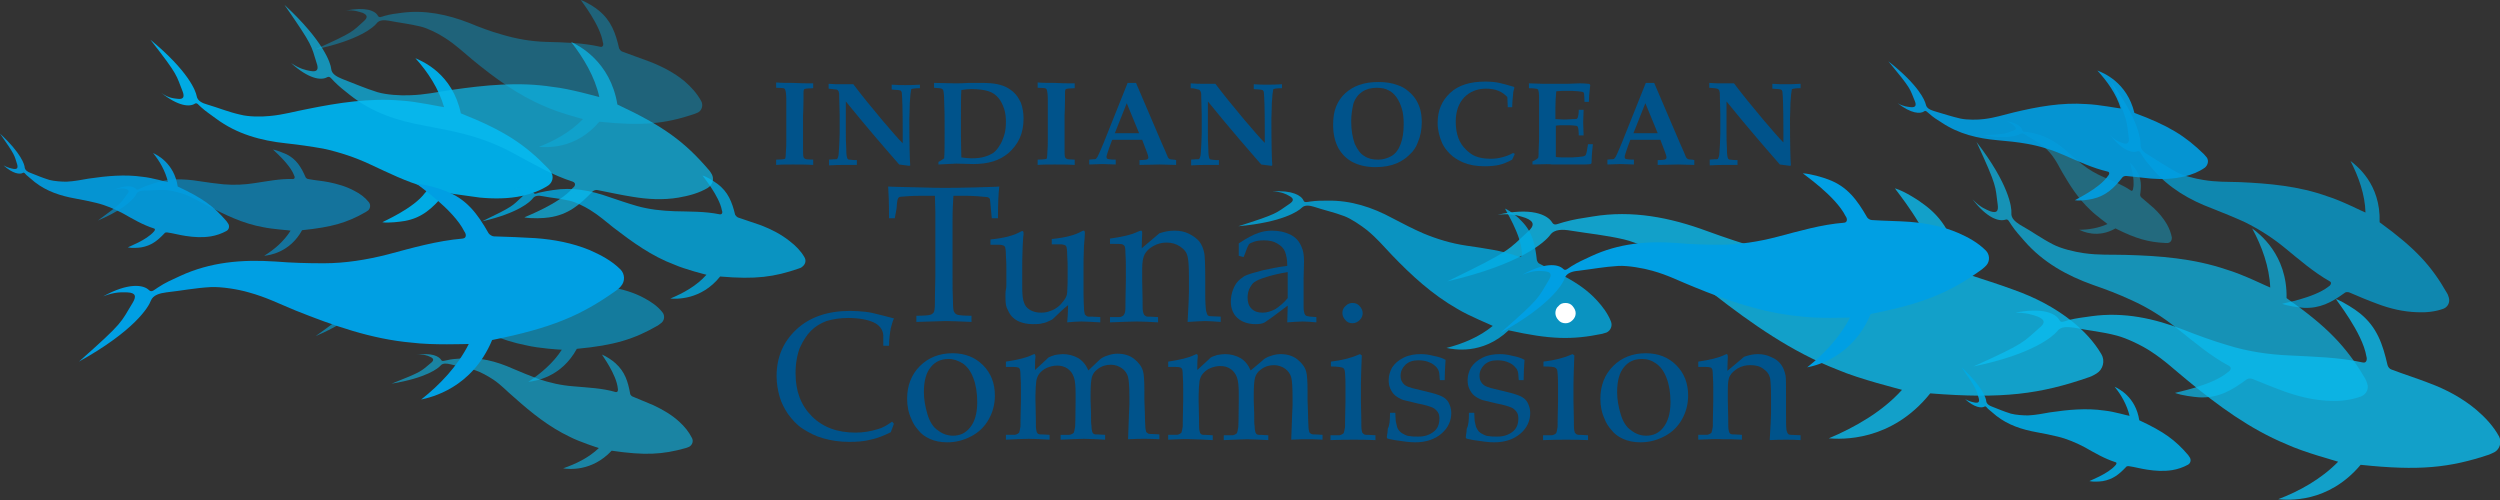
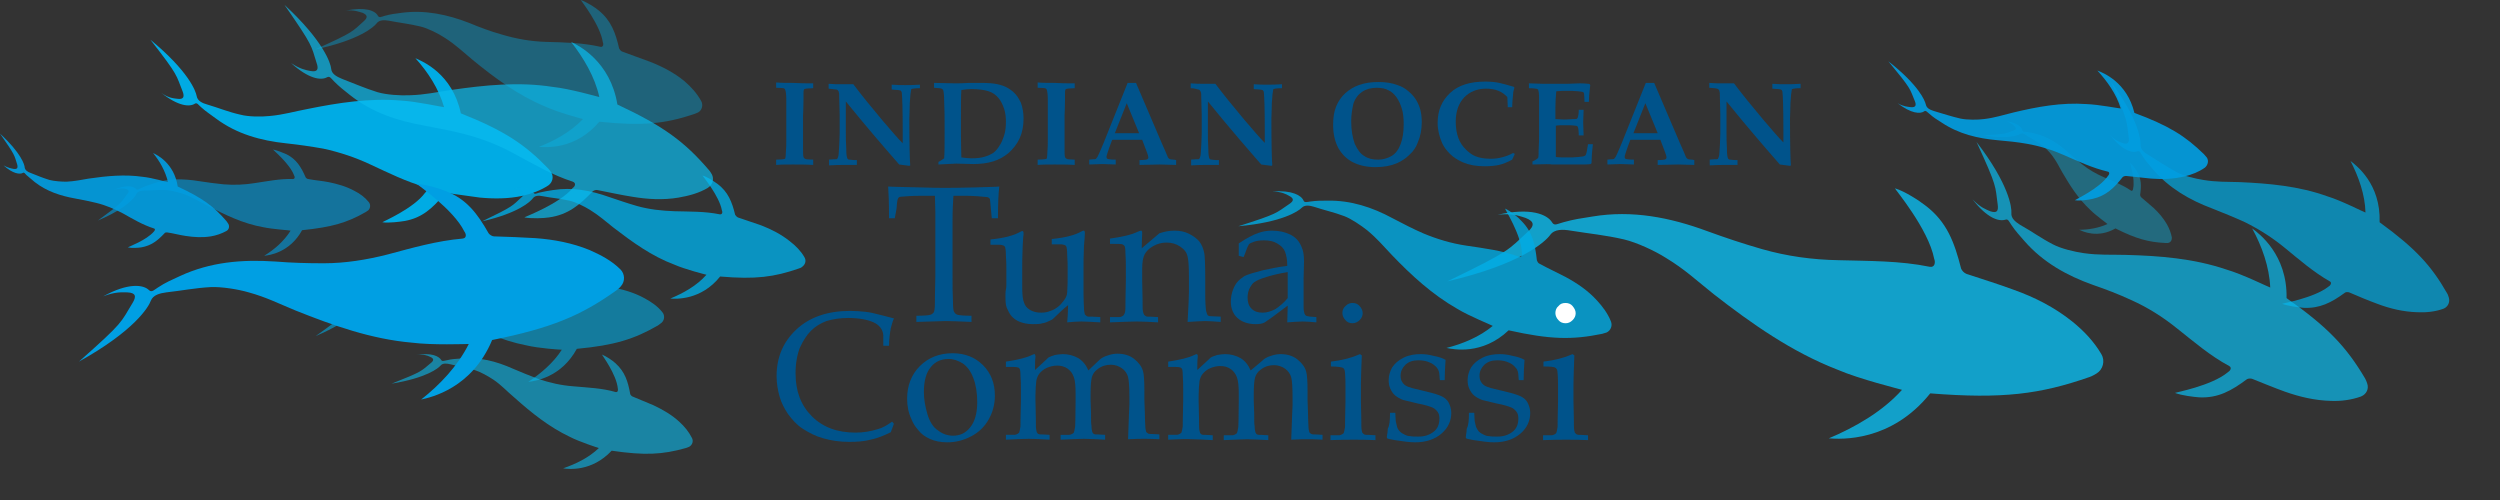
<svg xmlns="http://www.w3.org/2000/svg" version="1.1" id="Layer_1" x="0px" y="0px" viewBox="0 0 566.9 113.4" style="enable-background:new 0 0 566.9 113.4;" xml:space="preserve">
  <rect x="0" y="0" width="566.9" height="113.4" fill="#333333" stroke="none" />
  <style type="text/css">
	.st0{fill:#00538B;}
	.st1{opacity:0.8;fill:#0BBBEF;}
	.st2{opacity:0.8;fill:#00ABE4;}
	.st3{opacity:0.7;fill:#00ABE4;}
	.st4{opacity:0.4;fill:#0BBBEF;}
	.st5{opacity:0.9;fill:#00ABE4;}
	.st6{opacity:0.9;fill:#009FE3;}
	.st7{opacity:0.7;fill:#0BBBEF;}
	.st8{opacity:0.6;fill:#00ABE4;}
	.st9{fill:#00ABE4;}
	.st10{opacity:0.4;fill:#00ABE4;}
	.st11{opacity:0.6;fill:#0BBBEF;}
	.st12{opacity:0.6;fill:#009FE3;}
	.st13{fill:#009FE3;}
	.st14{fill:#FFFFFF;}
</style>
  <g>
    <g>
      <path class="st0" d="M184.4,18.9V20c-0.9,0-1.4,0.1-1.6,0.1c-0.2,0-0.3,0.1-0.4,0.1c-0.1,0.1-0.1,0.1-0.1,0.2    c-0.1,0.1-0.1,0.4-0.1,0.9c0,0.2,0,0.7,0,1.3c0,2.2-0.1,3.3-0.1,3.5v5.3l0,2.4c0,0.9,0,1.5,0.1,1.8c0,0.1,0.1,0.2,0.2,0.3    c0.1,0.1,0.2,0.1,0.4,0.2c0.2,0,0.7,0.1,1.6,0.1v1.2c-1.4-0.1-3-0.1-4.6-0.1c-1.4,0-2.7,0-3.8,0.1v-1.2c0.9,0,1.4-0.1,1.6-0.1    c0.2,0,0.3-0.1,0.4-0.1c0.1-0.1,0.1-0.1,0.1-0.2c0-0.1,0.1-0.5,0.1-1.2c0.1-1.1,0.1-2,0.1-2.9V26c0-1.7,0-2.9,0-3.4    c0-1.1-0.1-1.8-0.2-2.1c0-0.1-0.1-0.2-0.1-0.3c-0.1-0.1-0.2-0.1-0.3-0.2c-0.2,0-0.7-0.1-1.7-0.1v-1.2c1.1,0.1,2.4,0.1,3.8,0.1    C181.5,18.9,183,18.9,184.4,18.9z" />
      <path class="st0" d="M187.9,36.2c1-0.1,1.6-0.1,1.8-0.1c0.1,0,0.2-0.1,0.2-0.2c0.1-0.1,0.1-0.2,0.2-0.5c0.1-0.3,0.1-1.1,0.2-2.4    c0-0.7,0.1-1.7,0.1-2.8v-4.2l-0.1-3.8c0-0.6,0-1.1-0.1-1.3c0-0.2-0.1-0.3-0.2-0.4c-0.1-0.1-0.2-0.2-0.4-0.2s-0.8-0.1-1.7-0.2v-1.1    c1.1,0.1,1.9,0.1,2.5,0.1l1.9,0l1.2,0c1.8,2.4,4,5.1,6.6,8.2c1.9,2.2,3.4,4,4.6,5.2v-3c0-4.7-0.1-7.5-0.2-8.3    c0-0.3-0.1-0.5-0.2-0.6c-0.2-0.2-0.9-0.2-2.1-0.3v-1.1c1.1,0.1,2.1,0.1,3,0.1c0.9,0,2,0,3.4-0.1V20c-1.1,0-1.7,0.1-1.9,0.2    c-0.1,0-0.1,0.1-0.1,0.2c-0.1,0.4-0.2,1.4-0.3,3c0,1.6-0.1,2.7-0.1,3.5c0,5.8,0.1,9.4,0.2,10.6l-0.2,0.1c-0.7-0.1-1.5-0.2-2.3-0.3    c-2.8-3.2-6.9-7.9-12.1-14.3v6.6c0,1.4,0,2.8,0.1,4.3c0,1,0.1,1.6,0.2,1.9c0,0.1,0.1,0.2,0.2,0.3c0.1,0.1,0.2,0.1,0.4,0.1    c0.6,0.1,1,0.1,1.3,0.1c0.1,0,0.1,0,0.3,0v1.1c-1.7,0-2.6,0-2.8,0c-0.9,0-2,0-3.5,0.1V36.2z" />
      <path class="st0" d="M212.8,37.3v-0.6c0.1,0,0.2-0.1,0.4-0.2c0.3-0.2,0.6-0.4,0.9-0.6c0.1-1.2,0.1-3.1,0.1-5.7V28    c0-1.2,0-2.9-0.1-5.1c0-1.2-0.1-2-0.2-2.4c0-0.1-0.1-0.1-0.1-0.2c-0.1-0.1-0.2-0.1-0.3-0.2s-0.7-0.1-1.7-0.2v-1.1l4.8,0.1    c0.6,0,1.6,0,3.2-0.1c1.1,0,2,0,2.7,0c1.6,0,2.8,0.1,3.7,0.3c0.9,0.2,1.8,0.5,2.4,0.9c0.7,0.4,1.3,0.9,1.8,1.5    c0.5,0.6,0.8,1.2,1.1,1.8c0.4,1.1,0.6,2.3,0.6,3.6c0,1.7-0.3,3.2-0.9,4.5c-0.6,1.3-1.5,2.4-2.5,3.3c-1.1,0.9-2.2,1.5-3.5,1.9    c-1.3,0.4-2.8,0.6-4.5,0.6l-3.9-0.1L212.8,37.3z M218,35.7c0.8,0.1,1.6,0.2,2.3,0.2c1.2,0,2.2-0.1,3.1-0.4    c0.7-0.2,1.3-0.5,1.8-0.8c0.5-0.4,1-0.9,1.4-1.6c0.5-0.7,0.8-1.5,1.1-2.4s0.4-2,0.4-3.1c0-1-0.1-2-0.4-2.9    c-0.3-0.9-0.7-1.8-1.3-2.5c-0.6-0.7-1.3-1.2-2.2-1.5s-2.2-0.5-4-0.5c-0.7,0-1.4,0.1-2.2,0.2c-0.1,1.2-0.1,3.6-0.1,7.1v3    C217.9,33.1,218,34.9,218,35.7z" />
      <path class="st0" d="M243.7,18.9V20c-0.9,0-1.4,0.1-1.6,0.1c-0.2,0-0.3,0.1-0.4,0.1c-0.1,0.1-0.1,0.1-0.1,0.2    c-0.1,0.1-0.1,0.4-0.1,0.9c0,0.2,0,0.7,0,1.3c0,2.2-0.1,3.3-0.1,3.5v5.3l0,2.4c0,0.9,0,1.5,0.1,1.8c0,0.1,0.1,0.2,0.2,0.3    c0.1,0.1,0.2,0.1,0.4,0.2c0.2,0,0.7,0.1,1.6,0.1v1.2c-1.4-0.1-3-0.1-4.6-0.1c-1.4,0-2.7,0-3.8,0.1v-1.2c0.9,0,1.4-0.1,1.6-0.1    c0.2,0,0.3-0.1,0.4-0.1c0.1-0.1,0.1-0.1,0.1-0.2c0-0.1,0.1-0.5,0.1-1.2c0.1-1.1,0.1-2,0.1-2.9V26c0-1.7,0-2.9,0-3.4    c0-1.1-0.1-1.8-0.2-2.1c0-0.1-0.1-0.2-0.1-0.3c-0.1-0.1-0.2-0.1-0.3-0.2c-0.2,0-0.7-0.1-1.7-0.1v-1.2c1.1,0.1,2.4,0.1,3.8,0.1    C240.7,18.9,242.3,18.9,243.7,18.9z" />
      <path class="st0" d="M247,37.3v-1.1c0.7-0.1,1.1-0.1,1.3-0.1c0.1,0,0.3-0.1,0.3-0.2c0.1-0.1,0.2-0.2,0.3-0.4    c0.1-0.2,0.4-0.8,0.9-2c0.2-0.5,0.7-1.6,1.3-3.2l3.4-8.5l1.2-3h1.9l5.9,13.8l0.8,1.8l0.5,1.2c0.1,0.2,0.2,0.3,0.2,0.3    c0.1,0.1,0.2,0.1,0.3,0.2c0.1,0,0.4,0.1,0.8,0.1c0.1,0,0.3,0,0.6,0.1v1.1l-3.7-0.1l-4.6,0.1v-1.1c1.1,0,1.7-0.1,1.8-0.2    c0.1-0.1,0.2-0.2,0.2-0.4c0-0.2-0.1-0.6-0.3-1.1l-1.1-2.9h-6.8l-0.6,1.6c-0.4,1.2-0.7,2-0.7,2.3c0,0.2,0.1,0.4,0.2,0.4    c0.2,0.1,0.8,0.2,1.9,0.2v1.1l-3-0.1L247,37.3z M252.8,30.2c0.8,0,1.8,0,2.8,0c1,0,1.9,0,2.7,0l-2.8-6.8L252.8,30.2z" />
      <path class="st0" d="M270,36.2c1-0.1,1.6-0.1,1.8-0.1c0.1,0,0.2-0.1,0.2-0.2c0.1-0.1,0.1-0.2,0.2-0.5c0.1-0.3,0.1-1.1,0.2-2.4    c0-0.7,0.1-1.7,0.1-2.8v-4.2l-0.1-3.8c0-0.6,0-1.1-0.1-1.3s-0.1-0.3-0.2-0.4c-0.1-0.1-0.2-0.2-0.4-0.2S271,20,270,20v-1.1    c1.1,0.1,1.9,0.1,2.5,0.1l1.9,0l1.2,0c1.8,2.4,4,5.1,6.6,8.2c1.9,2.2,3.4,4,4.6,5.2v-3c0-4.7-0.1-7.5-0.2-8.3    c0-0.3-0.1-0.5-0.2-0.6c-0.2-0.2-0.9-0.2-2.1-0.3v-1.1c1.1,0.1,2.1,0.1,3,0.1c0.9,0,2,0,3.4-0.1V20c-1.1,0-1.7,0.1-1.9,0.2    c-0.1,0-0.1,0.1-0.1,0.2c-0.1,0.4-0.2,1.4-0.3,3c0,1.6-0.1,2.7-0.1,3.5c0,5.8,0.1,9.4,0.2,10.6l-0.2,0.1c-0.7-0.1-1.5-0.2-2.3-0.3    c-2.8-3.2-6.9-7.9-12.1-14.3v6.6c0,1.4,0,2.8,0.1,4.3c0,1,0.1,1.6,0.2,1.9c0,0.1,0.1,0.2,0.2,0.3c0.1,0.1,0.2,0.1,0.4,0.1    c0.6,0.1,1,0.1,1.3,0.1c0.1,0,0.1,0,0.3,0v1.1c-1.7,0-2.6,0-2.8,0c-0.9,0-2,0-3.5,0.1V36.2z" />
      <path class="st0" d="M302.3,28.3c0-1.6,0.2-3,0.7-4.2c0.5-1.2,1.2-2.2,2.1-3c0.9-0.8,1.9-1.4,3-1.8c1.4-0.5,2.8-0.7,4.5-0.7    c1.6,0,3,0.2,4.3,0.7c1,0.3,1.8,0.8,2.6,1.5c0.7,0.6,1.3,1.3,1.7,2c0.4,0.7,0.7,1.4,0.9,2.2c0.2,0.8,0.3,1.7,0.3,2.7    c0,1.7-0.3,3.2-0.9,4.6c-0.4,1.1-1,2-1.9,2.8c-0.8,0.8-1.7,1.4-2.8,1.9c-1.4,0.6-3,0.9-4.9,0.9c-2,0-3.7-0.4-5.1-1.1    c-1.4-0.7-2.5-1.8-3.3-3.2C302.7,32.1,302.3,30.4,302.3,28.3z M306.4,27.5c0,2,0.3,3.7,0.8,5.1c0.6,1.3,1.3,2.3,2.2,2.8    c0.9,0.6,1.9,0.8,3.1,0.8c1.1,0,2.1-0.3,3-0.8c0.9-0.5,1.6-1.4,2.1-2.7c0.5-1.3,0.7-2.8,0.7-4.6c0-1.2-0.1-2.4-0.4-3.4    c-0.3-1-0.7-1.9-1.2-2.6c-0.5-0.7-1.1-1.3-1.8-1.6c-0.7-0.4-1.6-0.6-2.7-0.6c-1.3,0-2.4,0.3-3.3,0.9c-0.9,0.6-1.6,1.5-2,2.7    C306.6,24.8,306.4,26.1,306.4,27.5z" />
      <path class="st0" d="M343.5,34.9l-0.6,1.3c-1.1,0.6-2.1,1-3,1.2c-0.9,0.2-2,0.3-3.3,0.3c-1.9,0-3.5-0.3-4.9-0.9    c-1.1-0.5-2.1-1.1-2.9-1.9c-0.8-0.8-1.4-1.6-1.8-2.5c-0.6-1.4-1-2.9-1-4.5c0-2.8,0.9-5,2.8-6.8c1.9-1.8,4.6-2.6,8-2.6    c1.2,0,2.3,0.1,3.2,0.3c0.9,0.2,2,0.5,3.3,0.9l0.1,0.2c-0.1,0.4-0.3,0.9-0.3,1.6c-0.1,1-0.2,1.9-0.2,2.8h-1c0-1-0.1-1.7-0.1-2.3    c-0.6-0.6-1.2-1.1-2-1.4c-0.7-0.3-1.7-0.5-2.8-0.5c-2.1,0-3.7,0.7-5,2c-1.2,1.3-1.9,3.1-1.9,5.5c0,1.4,0.2,2.6,0.6,3.7    c0.4,1.1,1,1.9,1.7,2.6c0.7,0.7,1.4,1.2,2.1,1.5c1,0.4,2.1,0.6,3.5,0.6c0.9,0,1.7-0.1,2.5-0.3c0.8-0.2,1.7-0.5,2.6-1L343.5,34.9z" />
      <path class="st0" d="M347.5,37.3v-0.7c0.5-0.2,1-0.5,1.3-0.8c0.1-0.4,0.1-1,0.1-1.8c0.1-1.5,0.1-2.6,0.1-3.3v-5.9    c0-0.2,0-1.1,0-2.6c0-1-0.1-1.6-0.2-1.8c0-0.1-0.1-0.2-0.2-0.2c-0.2-0.1-0.9-0.2-1.9-0.2v-1.1l3.1,0.1c0.6,0,1.2,0,1.7,0    c1.2,0,2.5,0,4,0l2.7-0.1c0.3,0,1,0,1.9,0.1c0.1,0,0.2,0,0.4,0.1l0.1,0.2l-0.2,1.9c0,0.1-0.1,0.8-0.1,1.9h-1c0-1-0.1-1.7-0.1-1.9    c0-0.1-0.1-0.2-0.2-0.3c-0.1-0.1-0.5-0.1-1.1-0.2c-0.9-0.1-1.7-0.1-2.6-0.1c-0.8,0-1.6,0-2.4,0.1c-0.1,1-0.2,2.3-0.2,3.8V27    c0.6,0,1.2,0.1,1.9,0.1c0.2,0,0.9,0,2.2-0.1c0.5,0,0.8,0,0.8-0.1c0.1-0.1,0.1-0.1,0.2-0.3c0.1-0.3,0.2-0.9,0.2-1.7h1.1l-0.1,2.9    l0.1,2.9H358c0-1-0.1-1.6-0.2-1.9c-0.1-0.2-0.3-0.3-0.6-0.3c-0.6-0.1-1.4-0.1-2.3-0.1c-0.9,0-1.6,0-2.1,0.1V34c0,0.6,0,1.2,0,1.6    c0.7,0.1,1.6,0.1,2.5,0.1c0.9,0,1.8,0,2.6-0.1c0.8-0.1,1.3-0.1,1.5-0.3c0.1,0,0.1-0.1,0.2-0.2c0.2-0.4,0.3-1.2,0.5-2.4h1.1    c-0.2,1.7-0.3,3.2-0.3,4.3l-0.2,0.2c-0.6,0.1-1.4,0.1-2.4,0.1l-2.1,0c-2.1,0-3.5,0-4.3,0C351.7,37.2,350.3,37.2,347.5,37.3z" />
      <path class="st0" d="M364.5,37.3v-1.1c0.7-0.1,1.1-0.1,1.3-0.1c0.1,0,0.3-0.1,0.3-0.2c0.1-0.1,0.2-0.2,0.3-0.4    c0.1-0.2,0.4-0.8,0.9-2c0.2-0.5,0.7-1.6,1.3-3.2l3.4-8.5l1.2-3h1.9l5.9,13.8l0.8,1.8l0.5,1.2c0.1,0.2,0.2,0.3,0.2,0.3    c0.1,0.1,0.2,0.1,0.3,0.2c0.1,0,0.4,0.1,0.8,0.1c0.1,0,0.3,0,0.6,0.1v1.1l-3.7-0.1l-4.6,0.1v-1.1c1.1,0,1.7-0.1,1.8-0.2    c0.1-0.1,0.2-0.2,0.2-0.4c0-0.2-0.1-0.6-0.3-1.1l-1.1-2.9h-6.8l-0.6,1.6c-0.4,1.2-0.7,2-0.7,2.3c0,0.2,0.1,0.4,0.2,0.4    c0.2,0.1,0.8,0.2,1.9,0.2v1.1l-3-0.1L364.5,37.3z M370.4,30.2c0.8,0,1.8,0,2.8,0c1,0,1.9,0,2.7,0l-2.8-6.8L370.4,30.2z" />
      <path class="st0" d="M387.6,36.2c1-0.1,1.6-0.1,1.8-0.1c0.1,0,0.2-0.1,0.2-0.2c0.1-0.1,0.1-0.2,0.2-0.5c0.1-0.3,0.1-1.1,0.2-2.4    c0-0.7,0.1-1.7,0.1-2.8v-4.2L390,22c0-0.6,0-1.1-0.1-1.3c0-0.2-0.1-0.3-0.2-0.4c-0.1-0.1-0.2-0.2-0.4-0.2    c-0.2-0.1-0.8-0.1-1.7-0.2v-1.1c1.1,0.1,1.9,0.1,2.5,0.1l1.9,0l1.2,0c1.8,2.4,4,5.1,6.6,8.2c1.9,2.2,3.4,4,4.6,5.2v-3    c0-4.7-0.1-7.5-0.2-8.3c0-0.3-0.1-0.5-0.2-0.6c-0.2-0.2-0.9-0.2-2.1-0.3v-1.1c1.1,0.1,2.1,0.1,3,0.1c0.9,0,2,0,3.4-0.1V20    c-1.1,0-1.7,0.1-1.9,0.2c-0.1,0-0.1,0.1-0.1,0.2c-0.1,0.4-0.2,1.4-0.3,3c0,1.6-0.1,2.7-0.1,3.5c0,5.8,0.1,9.4,0.2,10.6l-0.2,0.1    c-0.7-0.1-1.5-0.2-2.3-0.3c-2.8-3.2-6.9-7.9-12.1-14.3v6.6c0,1.4,0,2.8,0.1,4.3c0,1,0.1,1.6,0.2,1.9c0,0.1,0.1,0.2,0.2,0.3    c0.1,0.1,0.2,0.1,0.4,0.1c0.6,0.1,1,0.1,1.3,0.1c0.1,0,0.1,0,0.3,0v1.1c-1.7,0-2.6,0-2.8,0c-0.9,0-2,0-3.5,0.1V36.2z" />
    </g>
    <path class="st0" d="M202.7,96.1L202,98c-1.6,0.8-3.1,1.4-4.6,1.7c-1.5,0.4-3.1,0.5-4.9,0.5c-2.1,0-4-0.3-5.8-0.8   c-1.8-0.5-3.3-1.3-4.7-2.2s-2.4-2.1-3.3-3.3c-0.8-1.2-1.5-2.5-1.9-3.9c-0.4-1.4-0.7-3-0.7-4.7c0-4.3,1.5-7.8,4.5-10.6   c3-2.8,7.1-4.2,12.2-4.2c1.2,0,2.4,0.1,3.4,0.2c1,0.1,2.3,0.4,3.8,0.8c1.5,0.4,2.4,0.6,2.7,0.7c-0.3,0.7-0.5,1.5-0.7,2.2   c-0.2,1.1-0.4,2.5-0.4,4h-1.3l0-2.4c-0.1-1.3-0.9-2.3-2.2-2.9s-3.3-1-5.8-1c-1.9,0-3.5,0.3-4.9,0.7c-1.3,0.5-2.5,1.2-3.5,2.2   c-1,1-1.8,2.3-2.5,3.8c-0.6,1.5-1,3.5-1,5.8c0,4.1,1.2,7.3,3.7,9.8c2.5,2.5,5.8,3.7,9.9,3.7c1.8,0,3.5-0.3,5.1-0.8   c1.1-0.3,2.1-0.9,3.2-1.7L202.7,96.1z" />
    <path class="st0" d="M205.7,90.4c0-3,1-5.5,2.9-7.4c1.9-1.9,4.4-2.9,7.4-2.9c2.8,0,5.1,0.9,6.9,2.7s2.7,4.1,2.7,6.9   c0,2-0.5,3.8-1.4,5.4c-0.9,1.6-2.2,2.9-3.9,3.8c-1.7,0.9-3.5,1.4-5.5,1.4c-1.6,0-2.9-0.3-4-0.8c-1.1-0.5-2-1.2-2.6-2   c-0.7-0.8-1.2-1.6-1.5-2.4C206,93.6,205.7,92.1,205.7,90.4z M209.5,88.9c0,1.7,0.3,3.3,0.8,5s1.3,3,2.4,3.7c1,0.8,2.2,1.2,3.4,1.2   c1.6,0,2.9-0.6,3.9-1.9c1-1.2,1.6-3.1,1.6-5.7c0-2.1-0.3-4-0.9-5.5c-0.6-1.6-1.4-2.6-2.4-3.3c-1-0.6-2-1-3.2-1c-1.7,0-3,0.6-4,1.8   C210,84.5,209.5,86.4,209.5,88.9z" />
    <path class="st0" d="M228.1,99.7v-1.1l1.9,0c0.3,0,0.5-0.1,0.7-0.2c0.2-0.1,0.3-0.2,0.4-0.3c0.1-0.3,0.2-0.7,0.3-1.4   c0-0.2,0-2.1,0.1-5.8v-2.4c0-1.1,0-2.2-0.1-3.5c0-0.8-0.1-1.3-0.2-1.4c-0.1-0.1-0.2-0.3-0.5-0.3c-0.2-0.1-1.1-0.1-2.6-0.1V82   c2.7-0.4,4.7-0.9,5.9-1.5c0.3-0.1,0.4-0.2,0.5-0.2c0.1,0,0.2,0,0.2,0.1s0.1,0.2,0.1,0.3c0,0.1,0,0.2,0,0.3   c-0.1,0.6-0.1,1.6-0.1,2.9l2.6-2.4c0.3-0.3,0.5-0.5,0.6-0.5c0.3-0.2,0.8-0.3,1.3-0.5c0.6-0.1,1.2-0.2,1.8-0.2   c1.3,0,2.4,0.3,3.5,0.9c1,0.6,1.8,1.6,2.3,2.8l2.2-2.1c0.5-0.5,0.8-0.7,1-0.8c0.3-0.2,0.8-0.4,1.5-0.6c0.6-0.2,1.3-0.3,1.9-0.3   c1.5,0,2.8,0.4,3.8,1.2c1,0.8,1.7,1.7,2,2.8c0.2,0.7,0.3,2.2,0.3,4.4v2.1l0.1,2.8c0,1.6,0.1,2.6,0.1,2.9c0,0.7,0.1,1.2,0.2,1.5   c0.1,0.1,0.1,0.2,0.3,0.3c0.1,0.1,0.3,0.2,0.5,0.2c0.1,0,0.8,0,2.2,0.1v1.1c-1.7-0.1-2.8-0.1-3.5-0.1c-0.6,0-1.8,0-3.6,0.1l0.2-5.6   l0.1-2.2v-1.7c0-2.3-0.1-3.8-0.3-4.6c-0.2-0.8-0.7-1.5-1.4-2c-0.7-0.5-1.6-0.8-2.5-0.8c-1.1,0-2.1,0.3-3,1   c-0.7,0.5-1.1,1.1-1.3,1.8c-0.2,0.7-0.3,2-0.3,3.9v1.4l0.1,2.8c0,1.6,0,2.6,0.1,2.9c0,0.7,0.1,1.2,0.2,1.5c0.1,0.1,0.1,0.2,0.2,0.3   c0.1,0.1,0.3,0.2,0.5,0.2c0.1,0,0.8,0,2.2,0.1v1.1c-2-0.1-3.6-0.2-4.8-0.2c-1,0-2.7,0.1-5.3,0.2v-1.1l1.9,0c0.3,0,0.5-0.1,0.7-0.2   c0.2-0.1,0.3-0.2,0.4-0.3c0.1-0.3,0.2-0.7,0.3-1.4c0-0.2,0.1-2.1,0.1-5.8v-1.6c0-1.7-0.1-3-0.4-3.8c-0.3-0.8-0.7-1.4-1.4-1.9   c-0.7-0.5-1.5-0.7-2.4-0.7c-0.8,0-1.6,0.2-2.3,0.5c-0.7,0.3-1.3,0.8-1.7,1.3c-0.4,0.5-0.6,1.1-0.7,1.6c-0.1,0.9-0.2,2-0.2,3.3v1.2   c0.1,3.5,0.1,5.4,0.1,5.7c0,0.7,0.1,1.2,0.2,1.5c0.1,0.1,0.1,0.2,0.2,0.3c0.1,0.1,0.3,0.2,0.5,0.2c0.1,0,0.8,0,2.2,0.1v1.1   c-1.9-0.1-3.4-0.2-4.7-0.2C232.2,99.5,230.4,99.6,228.1,99.7z" />
    <path class="st0" d="M264.9,99.7v-1.1l1.9,0c0.3,0,0.5-0.1,0.7-0.2c0.2-0.1,0.3-0.2,0.4-0.3c0.1-0.3,0.2-0.7,0.3-1.4   c0-0.2,0-2.1,0.1-5.8v-2.4c0-1.1,0-2.2-0.1-3.5c0-0.8-0.1-1.3-0.2-1.4c-0.1-0.1-0.2-0.3-0.5-0.3c-0.2-0.1-1.1-0.1-2.6-0.1V82   c2.7-0.4,4.7-0.9,5.9-1.5c0.3-0.1,0.4-0.2,0.5-0.2c0.1,0,0.2,0,0.2,0.1c0.1,0.1,0.1,0.2,0.1,0.3c0,0.1,0,0.2,0,0.3   c-0.1,0.6-0.1,1.6-0.1,2.9l2.6-2.4c0.3-0.3,0.5-0.5,0.6-0.5c0.3-0.2,0.8-0.3,1.3-0.5c0.6-0.1,1.2-0.2,1.8-0.2   c1.3,0,2.4,0.3,3.5,0.9c1,0.6,1.8,1.6,2.3,2.8L286,82c0.5-0.5,0.8-0.7,1-0.8c0.3-0.2,0.8-0.4,1.5-0.6c0.6-0.2,1.3-0.3,1.9-0.3   c1.5,0,2.8,0.4,3.8,1.2c1,0.8,1.7,1.7,2,2.8c0.2,0.7,0.3,2.2,0.3,4.4v2.1l0.1,2.8c0,1.6,0.1,2.6,0.1,2.9c0,0.7,0.1,1.2,0.2,1.5   c0.1,0.1,0.1,0.2,0.3,0.3c0.1,0.1,0.3,0.2,0.5,0.2c0.1,0,0.8,0,2.2,0.1v1.1c-1.7-0.1-2.8-0.1-3.5-0.1c-0.6,0-1.8,0-3.6,0.1l0.2-5.6   l0.1-2.2v-1.7c0-2.3-0.1-3.8-0.3-4.6c-0.2-0.8-0.7-1.5-1.4-2c-0.7-0.5-1.6-0.8-2.5-0.8c-1.1,0-2.1,0.3-3,1   c-0.7,0.5-1.1,1.1-1.3,1.8c-0.2,0.7-0.3,2-0.3,3.9v1.4l0.1,2.8c0,1.6,0,2.6,0.1,2.9c0,0.7,0.1,1.2,0.2,1.5c0.1,0.1,0.1,0.2,0.2,0.3   c0.1,0.1,0.3,0.2,0.5,0.2c0.1,0,0.8,0,2.2,0.1v1.1c-2-0.1-3.6-0.2-4.8-0.2c-1,0-2.7,0.1-5.3,0.2v-1.1l1.9,0c0.3,0,0.5-0.1,0.7-0.2   c0.2-0.1,0.3-0.2,0.4-0.3c0.1-0.3,0.2-0.7,0.3-1.4c0-0.2,0.1-2.1,0.1-5.8v-1.6c0-1.7-0.1-3-0.4-3.8c-0.3-0.8-0.7-1.4-1.4-1.9   c-0.7-0.5-1.5-0.7-2.4-0.7c-0.8,0-1.6,0.2-2.3,0.5c-0.7,0.3-1.3,0.8-1.7,1.3c-0.4,0.5-0.6,1.1-0.7,1.6c-0.1,0.9-0.2,2-0.2,3.3v1.2   c0.1,3.5,0.1,5.4,0.1,5.7c0,0.7,0.1,1.2,0.2,1.5c0.1,0.1,0.1,0.2,0.2,0.3c0.1,0.1,0.3,0.2,0.5,0.2c0.1,0,0.8,0,2.2,0.1v1.1   c-1.9-0.1-3.4-0.2-4.7-0.2C269,99.5,267.3,99.6,264.9,99.7z" />
    <path class="st0" d="M301.8,83.1V82c2.6-0.3,4.8-0.9,6.6-1.7l0.4,0.3c-0.1,2.9-0.2,5-0.2,6.6v3.7c0.1,3.5,0.1,5.4,0.1,5.7   c0,0.7,0.1,1.2,0.2,1.5c0.1,0.1,0.2,0.2,0.3,0.3c0.1,0.1,0.3,0.2,0.5,0.2c0.1,0,0.8,0,2.2,0.1v1.1c-2-0.1-3.7-0.1-4.9-0.1   c-1.1,0-2.8,0-5.3,0.1v-1.1l1.9,0c0.3,0,0.5-0.1,0.7-0.2c0.2-0.1,0.3-0.2,0.4-0.3c0.1-0.3,0.2-0.7,0.3-1.4c0-0.2,0-2.1,0.1-5.8   v-3.5c0-2-0.1-3.2-0.2-3.6c-0.1-0.2-0.2-0.4-0.4-0.5S303.4,83.1,301.8,83.1z" />
    <path class="st0" d="M306.7,68.7c0.6,0,1.2,0.2,1.6,0.7c0.4,0.4,0.7,1,0.7,1.6c0,0.6-0.2,1.1-0.7,1.6c-0.4,0.4-1,0.7-1.6,0.7   c-0.6,0-1.2-0.2-1.6-0.7c-0.4-0.4-0.7-1-0.7-1.6c0-0.6,0.2-1.2,0.7-1.6C305.6,68.9,306.1,68.7,306.7,68.7z" />
    <path class="st0" d="M315.2,93.6h1.2c0,0.8,0.1,1.4,0.1,1.9c0.1,0.5,0.2,0.9,0.3,1.3s0.4,0.8,0.7,1.1c0.3,0.3,0.7,0.5,1.1,0.7   s0.8,0.3,1.2,0.3c0.4,0.1,1,0.1,1.9,0.1c1.4,0,2.5-0.4,3.4-1.1c0.9-0.7,1.3-1.7,1.3-3c0-0.6-0.1-1.1-0.4-1.5s-0.7-0.8-1.2-1   c-0.5-0.2-1.6-0.6-3.3-0.9c-1.7-0.4-2.8-0.7-3.3-0.8c-0.8-0.3-1.3-0.6-1.8-1s-0.8-0.9-1.1-1.5c-0.3-0.6-0.4-1.3-0.4-2   c0-1.1,0.3-2,0.8-2.9c0.6-0.9,1.4-1.6,2.6-2.2c1.2-0.6,2.5-0.8,3.9-0.8c0.8,0,1.8,0.1,2.9,0.4c1.1,0.2,2,0.5,2.7,0.9   c-0.1,1.5-0.2,3-0.2,4.6h-1.1c-0.1-1-0.1-1.6-0.2-1.9c-0.1-0.3-0.2-0.6-0.4-0.8c-0.1-0.2-0.4-0.5-0.8-0.8s-0.8-0.5-1.4-0.7   c-0.6-0.2-1.3-0.3-2.1-0.3c-1.2,0-2.1,0.3-2.9,1c-0.7,0.7-1.1,1.5-1.1,2.5c0,0.5,0.1,1,0.3,1.3c0.2,0.4,0.5,0.7,0.8,0.9   c0.3,0.2,0.8,0.4,1.5,0.6l3.3,0.8c1.7,0.4,2.9,0.8,3.5,1.1s1.2,0.8,1.5,1.4s0.6,1.4,0.6,2.3c0,1.8-0.7,3.4-2.2,4.7s-3.5,2-6,2   c-1.2,0-2.7-0.2-4.6-0.5c-1.1-0.2-1.6-0.3-1.7-0.4c-0.1,0-0.1-0.1-0.1-0.2s0-0.2,0-0.3c0.1-0.6,0.2-1.1,0.2-1.7   C315.1,96.5,315.2,95.3,315.2,93.6z" />
    <path class="st0" d="M333.1,93.6h1.2c0,0.8,0.1,1.4,0.1,1.9c0.1,0.5,0.2,0.9,0.3,1.3c0.2,0.4,0.4,0.8,0.7,1.1   c0.3,0.3,0.7,0.5,1.1,0.7s0.8,0.3,1.2,0.3c0.4,0.1,1,0.1,1.9,0.1c1.4,0,2.5-0.4,3.4-1.1c0.9-0.7,1.3-1.7,1.3-3   c0-0.6-0.1-1.1-0.4-1.5s-0.7-0.8-1.2-1s-1.6-0.6-3.3-0.9c-1.7-0.4-2.8-0.7-3.3-0.8c-0.8-0.3-1.3-0.6-1.8-1s-0.8-0.9-1.1-1.5   c-0.3-0.6-0.4-1.3-0.4-2c0-1.1,0.3-2,0.8-2.9c0.6-0.9,1.4-1.6,2.6-2.2c1.2-0.6,2.5-0.8,3.9-0.8c0.8,0,1.8,0.1,2.9,0.4   c1.1,0.2,2,0.5,2.7,0.9c-0.1,1.5-0.2,3-0.2,4.6h-1.1c-0.1-1-0.1-1.6-0.2-1.9c-0.1-0.3-0.2-0.6-0.4-0.8s-0.4-0.5-0.8-0.8   s-0.8-0.5-1.4-0.7s-1.3-0.3-2.1-0.3c-1.2,0-2.1,0.3-2.9,1c-0.7,0.7-1.1,1.5-1.1,2.5c0,0.5,0.1,1,0.3,1.3c0.2,0.4,0.5,0.7,0.8,0.9   c0.3,0.2,0.8,0.4,1.5,0.6l3.3,0.8c1.7,0.4,2.9,0.8,3.5,1.1s1.2,0.8,1.5,1.4s0.6,1.4,0.6,2.3c0,1.8-0.7,3.4-2.2,4.7s-3.5,2-6,2   c-1.2,0-2.7-0.2-4.6-0.5c-1.1-0.2-1.6-0.3-1.7-0.4c-0.1,0-0.1-0.1-0.1-0.2s0-0.2,0-0.3c0.1-0.6,0.2-1.1,0.2-1.7   C333,96.5,333.1,95.3,333.1,93.6z" />
    <path class="st0" d="M350,83.1V82c2.6-0.3,4.8-0.9,6.6-1.7l0.4,0.3c-0.1,2.9-0.2,5-0.2,6.6v3.7c0.1,3.5,0.1,5.4,0.1,5.7   c0,0.7,0.1,1.2,0.2,1.5c0.1,0.1,0.2,0.2,0.3,0.3c0.1,0.1,0.3,0.2,0.5,0.2c0.1,0,0.8,0,2.2,0.1v1.1c-2-0.1-3.7-0.1-4.9-0.1   c-1.1,0-2.8,0-5.3,0.1v-1.1l1.9,0c0.3,0,0.5-0.1,0.7-0.2c0.2-0.1,0.3-0.2,0.4-0.3c0.1-0.3,0.2-0.7,0.3-1.4c0-0.2,0-2.1,0.1-5.8   v-3.5c0-2-0.1-3.2-0.2-3.6c-0.1-0.2-0.2-0.4-0.4-0.5C352.5,83.2,351.6,83.1,350,83.1z" />
-     <path class="st0" d="M362.9,90.4c0-3,1-5.5,2.9-7.4c1.9-1.9,4.4-2.9,7.4-2.9c2.8,0,5.1,0.9,6.9,2.7s2.7,4.1,2.7,6.9   c0,2-0.5,3.8-1.4,5.4c-0.9,1.6-2.2,2.9-3.9,3.8c-1.7,0.9-3.5,1.4-5.5,1.4c-1.6,0-2.9-0.3-4-0.8c-1.1-0.5-2-1.2-2.6-2   c-0.7-0.8-1.2-1.6-1.5-2.4C363.2,93.6,362.9,92.1,362.9,90.4z M366.7,88.9c0,1.7,0.3,3.3,0.8,5s1.3,3,2.4,3.7   c1,0.8,2.2,1.2,3.4,1.2c1.6,0,2.9-0.6,3.9-1.9s1.6-3.1,1.6-5.7c0-2.1-0.3-4-0.9-5.5c-0.6-1.6-1.4-2.6-2.4-3.3s-2-1-3.2-1   c-1.7,0-3,0.6-4,1.8C367.2,84.5,366.7,86.4,366.7,88.9z" />
-     <path class="st0" d="M385.1,99.7v-1.1l1.9,0c0.3,0,0.5-0.1,0.7-0.2c0.2-0.1,0.3-0.2,0.4-0.3c0.1-0.3,0.2-0.7,0.3-1.4   c0-0.2,0-2.1,0.1-5.8v-2.4c0-1.1,0-2.2-0.1-3.5c0-0.8-0.1-1.3-0.2-1.4c-0.1-0.1-0.2-0.3-0.5-0.3c-0.2-0.1-1.1-0.1-2.6-0.1V82   c2.7-0.4,4.7-0.9,5.9-1.5c0.3-0.1,0.4-0.2,0.5-0.2c0.1,0,0.2,0,0.2,0.1s0.1,0.2,0.1,0.3c0,0.1,0,0.2,0,0.3c0,0.5-0.1,1.5-0.1,3.1   l3.8-3.2c1.1-0.4,2.1-0.6,3.1-0.6c1.1,0,2.1,0.2,3.1,0.7c1,0.4,1.7,1,2.2,1.7c0.5,0.7,0.8,1.5,1,2.5c0.1,0.6,0.1,2.3,0.1,5.1v3.6   c0,1.7,0,2.9,0.1,3.6c0.1,0.4,0.2,0.7,0.3,0.8c0.1,0.2,0.4,0.3,0.7,0.3l2.2,0.1v1.1c-1.3-0.1-2.4-0.1-3.3-0.1c-0.8,0-2,0-3.7,0.1   c0.2-3.3,0.3-5.4,0.3-6.3V90c0-2.1-0.1-3.5-0.2-4.2c-0.2-0.9-0.7-1.6-1.6-2.2c-0.8-0.6-1.8-0.8-2.9-0.8c-1,0-1.9,0.2-2.8,0.7   c-0.8,0.5-1.4,1-1.8,1.7c-0.4,0.6-0.5,1.7-0.5,3.2v2.4c0.1,3.5,0.1,5.4,0.1,5.7c0,0.7,0.1,1.2,0.2,1.5c0.1,0.1,0.1,0.2,0.2,0.3   c0.1,0.1,0.3,0.2,0.5,0.2c0.1,0,0.8,0,2.2,0.1v1.1c-1.6-0.1-3.1-0.1-4.4-0.1C389.4,99.5,387.6,99.6,385.1,99.7z" />
    <g>
      <path class="st0" d="M202.9,49.5h-1.3c0-3.4-0.1-5.8-0.2-7.2c1.6,0.1,4,0.1,7.4,0.2c2.7,0.1,4.5,0.1,5.4,0.1c1,0,3.3,0,6.8-0.1    c2.6-0.1,4.5-0.1,5.6-0.2c-0.2,1.6-0.3,4-0.3,7.2h-1.4l-0.2-2.1c-0.1-1.3-0.2-2-0.2-2.1c0-0.2-0.1-0.3-0.2-0.4    c-0.1-0.1-0.2-0.1-0.4-0.2c-0.2,0-0.9-0.1-2.2-0.2c-1.2-0.1-2.2-0.1-2.9-0.1h-2.6c-0.1,1.4-0.2,3.3-0.2,5.6v12.7    c0,2,0,3.9,0.1,5.7c0,1.4,0.1,2.2,0.3,2.4c0.2,0.3,0.4,0.5,0.8,0.6s1.4,0.2,3.1,0.2v1.4c-2.6-0.1-4.5-0.2-5.8-0.2    c-0.6,0-2.8,0.1-6.7,0.2v-1.4c1.7,0,2.8-0.1,3.1-0.2c0.4-0.1,0.6-0.3,0.8-0.5c0.2-0.3,0.3-1,0.3-2.1c0-0.3,0-2.3,0.1-6.1V50.1    c0-0.6,0-1.3,0-2l-0.1-3.7h-3.2c-1.9,0-3.3,0.1-4.4,0.2c-0.3,0-0.6,0.1-0.7,0.3c-0.2,0.2-0.3,1-0.4,2.4L202.9,49.5z" />
      <path class="st0" d="M249.5,71.9v1.2c-1.9-0.1-3.3-0.2-4.3-0.2c-1.1,0-2.1,0.1-3.2,0.2c0.1-1.2,0.2-2.5,0.2-3.9    c-0.9,0.7-1.9,1.6-3.1,2.8c-0.3,0.3-0.5,0.5-0.8,0.6c-0.6,0.3-1.2,0.6-1.9,0.7c-0.6,0.2-1.4,0.2-2.2,0.2c-1.2,0-2.1-0.2-2.9-0.5    c-0.8-0.3-1.5-0.8-2-1.4c-0.4-0.5-0.7-1.1-1-1.8s-0.3-1.7-0.3-2.7c0-0.5,0-1,0.1-1.4s0.1-0.9,0.1-1.3v-3.7c0-0.4,0-1.3-0.1-2.8    c0-1-0.1-1.6-0.2-1.9c-0.1-0.1-0.2-0.3-0.3-0.3c-0.2-0.1-0.6-0.2-1.1-0.2c-0.8,0-1.4,0-1.9,0v-1.2c3.1-0.3,5.3-0.9,6.7-1.7    c0.2-0.1,0.4-0.2,0.5-0.2c0.1,0,0.2,0,0.2,0.1c0.1,0.1,0.1,0.2,0.1,0.3c0,0.1,0,0.3,0,0.4c-0.1,0.5-0.1,1.3-0.2,2.7    c-0.1,2.4-0.1,4-0.1,4.8v4.2c0,1.8,0.1,3,0.4,3.7c0.2,0.7,0.7,1.3,1.4,1.7s1.5,0.6,2.5,0.6c0.7,0,1.4-0.1,2.1-0.4    c0.7-0.2,1.3-0.6,1.8-1c0.4-0.3,0.8-0.8,1.2-1.3c0.3-0.4,0.5-0.7,0.6-1c0.1-0.2,0.2-0.6,0.2-1c0.1-1.3,0.1-2.5,0.1-3.8v-1.8    c0-0.4,0-1.3-0.1-2.8c0-1-0.1-1.6-0.2-1.9c-0.1-0.1-0.2-0.3-0.3-0.3c-0.2-0.1-0.6-0.2-1.1-0.2c-0.8,0-1.4,0-1.9,0v-1.2    c3.1-0.3,5.3-0.9,6.7-1.7c0.2-0.1,0.4-0.2,0.5-0.2c0.1,0,0.2,0,0.2,0.1c0.1,0.1,0.1,0.2,0.1,0.3c0,0.1,0,0.3,0,0.4    c0,0.5-0.1,1.4-0.2,2.7c-0.1,2.3-0.1,3.9-0.1,4.8v3l0,3c0,1.7,0.1,2.8,0.1,3.1c0,0.7,0.1,1.2,0.2,1.6c0.1,0.1,0.2,0.2,0.3,0.3    s0.3,0.2,0.5,0.2C247.2,71.8,248,71.8,249.5,71.9z" />
      <path class="st0" d="M251.7,73.1v-1.2l2.1,0c0.3,0,0.5-0.1,0.7-0.2c0.2-0.1,0.3-0.2,0.4-0.4c0.2-0.3,0.3-0.8,0.3-1.5    c0-0.2,0-2.3,0.1-6.2V61c0-1.2,0-2.4-0.1-3.7c0-0.9-0.1-1.4-0.2-1.5c-0.1-0.2-0.3-0.3-0.5-0.4c-0.2-0.1-1.2-0.1-2.8-0.1v-1.2    c2.9-0.4,5-0.9,6.4-1.6c0.3-0.1,0.5-0.2,0.6-0.2c0.1,0,0.2,0,0.2,0.1c0.1,0.1,0.1,0.2,0.1,0.3c0,0.1,0,0.2,0,0.3    c0,0.5-0.1,1.6-0.1,3.3l4-3.4c1.2-0.4,2.3-0.6,3.4-0.6c1.2,0,2.3,0.2,3.3,0.7c1,0.5,1.8,1.1,2.4,1.8c0.5,0.7,0.9,1.6,1.1,2.7    c0.1,0.6,0.2,2.5,0.2,5.4v3.8c0,1.9,0.1,3.2,0.2,3.8c0.1,0.4,0.2,0.7,0.3,0.9s0.4,0.3,0.7,0.3l2.3,0.1v1.2    c-1.4-0.1-2.6-0.2-3.5-0.2c-0.8,0-2.1,0.1-4,0.2c0.2-3.6,0.3-5.8,0.3-6.7v-3.6c0-2.3-0.1-3.7-0.3-4.5c-0.2-1-0.8-1.7-1.7-2.3    c-0.9-0.6-1.9-0.9-3.1-0.9c-1.1,0-2.1,0.3-3,0.8c-0.9,0.5-1.5,1.1-1.9,1.8c-0.4,0.7-0.6,1.8-0.6,3.4v2.6c0.1,3.8,0.1,5.8,0.1,6.1    c0,0.7,0.1,1.2,0.3,1.6c0.1,0.1,0.1,0.2,0.3,0.3c0.1,0.1,0.3,0.2,0.5,0.2c0.1,0,0.9,0,2.4,0.1v1.2c-1.8-0.1-3.3-0.2-4.8-0.2    C256.4,72.9,254.5,73,251.7,73.1z" />
      <path class="st0" d="M282,58.3l-1.1-0.3c0-0.3,0-0.8,0-1.4c0-0.6,0-1.1,0-1.4c1.8-1.2,3.3-2,4.5-2.4c0.9-0.3,1.9-0.5,3-0.5    c1.6,0,3,0.3,4.2,0.9s2,1.5,2.5,2.7c0.4,0.8,0.6,1.9,0.6,3.3l-0.1,4v6.4c0,0.7,0.1,1.2,0.2,1.5c0.1,0.2,0.2,0.4,0.4,0.5    c0.1,0.1,0.4,0.1,0.9,0.2l1.4,0.1v1.2c-1.2-0.1-2.2-0.2-3.1-0.2c-0.9,0-2,0.1-3.5,0.2l0.1-3.8c-2.9,2.2-4.7,3.5-5.2,3.8    c-0.5,0.3-1.2,0.4-2.1,0.4c-1.7,0-3.1-0.5-4.1-1.4c-1-0.9-1.5-2.2-1.5-3.7c0-1,0.2-1.9,0.5-2.7s0.7-1.5,1.2-2    c0.5-0.5,1-0.8,1.4-1.1c0.8-0.4,2.2-0.8,4.1-1.3c1.9-0.4,3.7-0.8,5.6-1c0-1.4-0.2-2.4-0.5-3.2s-0.9-1.4-1.8-1.9    c-0.8-0.5-1.8-0.7-3-0.7c-0.9,0-1.6,0.1-2.2,0.3c-0.6,0.2-1,0.4-1.2,0.6l-0.4,0.8C282.5,57.1,282.2,57.8,282,58.3z M292,61.7    c-1.9,0.3-3.5,0.7-4.8,1.1s-2.3,0.8-2.8,1.2c-0.3,0.2-0.6,0.6-0.9,1.1c-0.4,0.7-0.6,1.5-0.6,2.4c0,1.1,0.3,1.9,0.9,2.5    c0.6,0.6,1.4,0.9,2.5,0.9c1,0,1.9-0.3,2.9-0.8c0.9-0.6,1.9-1.4,2.8-2.5V61.7z" />
    </g>
    <path class="st1" d="M345.9,49.4c2.1,0.8,2.1,1.8,0.5,3.2c-4.5,4.1-3.5,4.1-18.2,11.2c16.8-3.9,22.2-9,23.3-10.5   c1-1.4,2.9-1.3,4.7-1c4.3,0.7,7.8,1,12.1,2c2.9,0.7,7,2.6,9.5,4.2c4.3,2.6,6.9,5.1,10.8,8.2c8.6,6.7,17.7,13.1,28,17.1   c5.1,2.2,14.1,4.4,14.7,4.6c-4.5,5-10.7,8.5-16.6,11c2.7,0.2,14.1,0.9,23-10.2c16.4,1.3,24.9,0.2,36.1-3.7c0.6-0.2,1.1-0.5,1.6-0.8   c1.5-0.9,2-2.9,1.1-4.4c-1.7-2.9-4-5.3-6.6-7.4c-4-3.2-8.5-5.5-13.3-7.2c-3.5-1.3-7.1-2.4-10.7-3.6c-0.5-0.2-1-0.7-1.2-1.2   c-1.5-5.9-3.2-10.6-8.1-14.3c-1.4-1.1-4.6-3.2-6.9-3.9c-0.1,0.1,7.6,9.2,8.9,16c0.3,0.7,0.2,2-1,1.8c-6.8-1.4-13.8-1.3-20.7-1.5   c-5.9-0.1-11.7-0.9-17.3-2.5c-4.2-1.2-8.4-2.6-12.5-4.1c-8.4-3.1-17-4.8-26-3.3c-2.5,0.4-4.1,0.6-6.6,1.3c-1.2,0.3-2,0.9-2.5,0.1   c-1.1-1.9-4.9-3.5-12.4-1.8C342.9,48.3,344.6,49,345.9,49.4z" />
    <path class="st2" d="M292.3,44.4c1.2,0.6,1.1,1.2,0,1.9c-3,2-2.3,2.1-11.5,5c10-0.9,13.6-3.4,14.4-4.2c0.7-0.7,1.8-0.5,2.8-0.2   c2.4,0.8,4.4,1.2,6.8,2.1c1.6,0.6,3.8,2.1,5.2,3.2c2.3,1.9,3.6,3.5,5.6,5.6c4.4,4.6,9.2,9,14.8,12.2c2.8,1.7,7.8,3.7,8.1,3.9   c-3,2.5-6.9,4.1-10.5,5c1.5,0.3,8.1,1.7,14.1-4c9.4,2.1,14.4,2.2,21.2,0.8c0.3-0.1,0.7-0.2,1-0.3c0.9-0.4,1.4-1.5,1-2.5   c-0.7-1.8-1.9-3.4-3.2-4.8c-2-2.2-4.5-3.9-7.1-5.3c-1.9-1-3.9-1.9-5.9-3c-0.3-0.1-0.5-0.5-0.6-0.8c-0.4-3.6-1-6.4-3.5-8.9   c-0.7-0.8-2.4-2.2-3.7-2.8c-0.1,0.1,3.7,6,3.8,10c0.1,0.5-0.1,1.2-0.7,0.9c-3.8-1.4-7.9-1.9-11.9-2.5c-3.4-0.5-6.7-1.5-9.8-2.8   c-2.3-1-4.6-2.2-6.9-3.4c-4.6-2.5-9.5-4.1-14.8-4c-1.5,0-2.4,0-3.9,0.2c-0.7,0.1-1.3,0.3-1.5-0.2c-0.5-1.2-2.6-2.4-7.1-2.1   C290.7,43.5,291.6,44,292.3,44.4z" />
    <path class="st3" d="M481.2,32.4c1.3,0.5,1.7,0,1.5-1.3c-0.5-3.7,0-3.3-4-12.5c6.3,8.5,6.7,13.1,6.7,14.2c-0.1,1,0.8,1.8,1.7,2.3   c2.3,1.4,4,2.6,6.4,3.9c1.6,0.9,4.3,1.5,6.1,1.8c3,0.5,5.2,0.4,8.3,0.5c6.7,0.3,13.4,0.9,19.8,3.2c3.3,1,8.3,3.6,8.7,3.7   c-0.1-4.1-1.6-8.2-3.4-11.7c1.3,1,6.9,5.2,6.6,13.9c8.1,5.9,11.7,9.8,15.3,16.1c0.2,0.3,0.3,0.7,0.4,1c0.3,1-0.2,2.1-1.2,2.5   c-1.9,0.7-4,0.9-6,0.8c-3.1-0.1-6.1-0.8-9-1.9c-2.2-0.8-4.3-1.7-6.4-2.6c-0.3-0.1-0.8-0.1-1,0.1c-3,2.2-5.7,3.6-9.4,3.4   c-1.1-0.1-3.4-0.4-4.8-0.9c0-0.1,7.2-1.3,10.5-3.9c0.4-0.2,0.9-0.9,0.3-1.2c-3.7-2.1-6.9-4.9-10.2-7.6c-2.8-2.3-5.8-4.2-9-5.8   c-2.4-1.1-4.9-2.1-7.4-3.1c-5.1-1.9-9.8-4.6-13.4-8.8c-1-1.2-1.7-1.9-2.5-3.2c-0.4-0.6-0.6-1.2-1.1-1c-1.3,0.5-3.7-0.3-6.5-4.1   C479.3,31.7,480.4,32.1,481.2,32.4z" />
    <path class="st4" d="M456.8,28.6c0.5,0.5,0.4,0.8-0.2,1c-1.9,0.7-1.5,0.8-6.9,1.1c5.5,0.9,7.8,0,8.3-0.3c0.5-0.3,1-0.1,1.5,0.3   c1.2,0.7,2.2,1.3,3.4,2.1c0.8,0.6,1.8,1.6,2.4,2.4c1,1.3,1.5,2.4,2.3,3.8c1.8,3.1,3.7,6.1,6.4,8.6c1.3,1.3,3.7,3,3.9,3.2   c-2,0.9-4.3,1.3-6.4,1.3c0.8,0.4,4.2,2,8.2-0.3c4.8,2.4,7.5,3.1,11.3,3.3c0.2,0,0.4,0,0.6,0c0.6-0.1,0.9-0.6,0.9-1.2   c-0.2-1.1-0.6-2.1-1.1-3c-0.8-1.4-1.9-2.7-3.1-3.8c-0.9-0.8-1.9-1.6-2.8-2.4c-0.1-0.1-0.2-0.4-0.2-0.5c0.3-2,0.3-3.6-0.7-5.3   c-0.3-0.5-1-1.5-1.6-2c0,0,1.2,3.7,0.7,5.9c0,0.3-0.2,0.6-0.5,0.4c-1.9-1.3-4-2.1-6.1-3c-1.8-0.8-3.4-1.7-4.9-2.9   c-1.1-0.9-2.2-1.8-3.3-2.8c-2.2-2-4.6-3.5-7.4-4.2c-0.8-0.2-1.3-0.3-2.1-0.4c-0.4,0-0.7,0-0.8-0.3c-0.1-0.7-1.1-1.7-3.5-2.1   C456,27.9,456.5,28.3,456.8,28.6z" />
-     <path class="st5" d="M447.9,91.3c0.8,0.1,1-0.2,0.8-1c-0.7-2.2-0.4-2-3.9-7c4.8,4.4,5.6,7.1,5.6,7.7c0.1,0.6,0.7,1,1.3,1.2   c1.5,0.6,2.7,1.1,4.3,1.6c1.1,0.3,2.8,0.4,3.9,0.4c1.9-0.1,3.2-0.4,5-0.7c4.1-0.6,8.2-1,12.3-0.4c2.1,0.2,5.4,1.2,5.7,1.2   c-0.6-2.5-1.9-4.8-3.4-6.6c0.9,0.4,4.8,2.3,5.6,7.6c5.6,2.6,8.2,4.5,11.1,7.9c0.1,0.2,0.3,0.4,0.4,0.6c0.3,0.6,0.1,1.3-0.5,1.6   c-1.1,0.6-2.3,1-3.5,1.2c-1.9,0.3-3.8,0.2-5.7-0.1c-1.4-0.2-2.8-0.6-4.2-0.8c-0.2,0-0.5,0-0.6,0.2c-1.6,1.7-3,2.8-5.3,3.2   c-0.7,0.1-2.1,0.2-3,0c0-0.1,4.2-1.6,5.9-3.6c0.2-0.2,0.4-0.6,0-0.7c-2.5-0.8-4.7-2.1-7-3.4c-1.9-1-4-1.9-6.1-2.4   c-1.6-0.4-3.2-0.7-4.8-1c-3.3-0.6-6.4-1.6-9.1-3.7c-0.7-0.6-1.2-1-1.9-1.6c-0.3-0.3-0.5-0.7-0.8-0.5c-0.7,0.4-2.3,0.2-4.4-1.7   C446.7,91.1,447.4,91.2,447.9,91.3z" />
    <path class="st6" d="M433.3,24.3c1.1,0.1,1.3-0.4,0.9-1.4c-1.2-2.9-0.7-2.6-6-9c6.9,5.4,8.3,8.9,8.5,9.8c0.2,0.9,1,1.2,1.9,1.5   c2.1,0.6,3.8,1.2,6,1.7c1.5,0.3,3.8,0.3,5.3,0.1c2.5-0.3,4.2-0.9,6.7-1.5c5.4-1.3,10.9-2.3,16.5-1.9c2.8,0.1,7.4,1,7.8,1   c-1-3.3-3.1-6.2-5.3-8.6c1.3,0.5,6.7,2.6,8.4,9.6c7.8,2.9,11.5,5.2,15.8,9.4c0.2,0.2,0.4,0.5,0.6,0.7c0.5,0.7,0.3,1.7-0.4,2.3   c-1.4,1-3,1.6-4.6,2c-2.5,0.6-5.1,0.7-7.6,0.5c-1.9-0.2-3.8-0.4-5.7-0.6c-0.3,0-0.6,0.1-0.8,0.3c-1.9,2.4-3.7,4.2-6.8,4.9   c-0.9,0.2-2.8,0.5-4,0.3c0-0.1,5.5-2.6,7.5-5.5c0.3-0.3,0.5-0.9-0.1-1c-3.4-0.8-6.6-2.3-9.8-3.7c-2.7-1.2-5.6-2.1-8.5-2.6   c-2.2-0.4-4.4-0.6-6.6-0.8c-4.5-0.4-8.8-1.4-12.7-4c-1.1-0.7-1.8-1.1-2.8-2c-0.5-0.4-0.8-0.8-1.1-0.6c-0.9,0.7-3,0.6-6.1-1.8   C431.7,24.2,432.6,24.2,433.3,24.3z" />
    <g>
-       <path class="st1" d="M462.1,71.8c1.7,0.7,1.7,1.5,0.3,2.6c-3.7,3.2-2.9,3.3-14.9,8.7c13.6-2.8,18.1-6.9,19-8    c0.8-1.1,2.3-1,3.8-0.8c3.5,0.7,6.3,0.9,9.7,1.8c2.3,0.6,5.6,2.2,7.6,3.5c3.4,2.2,5.4,4.2,8.6,6.8c6.8,5.6,14,10.9,22.2,14.3    c4.1,1.9,11.3,3.8,11.8,4c-3.8,3.9-8.8,6.7-13.6,8.5c2.2,0.2,11.3,1,18.7-7.8c13.2,1.4,20.1,0.7,29.1-2.3c0.5-0.2,0.9-0.4,1.3-0.6    c1.2-0.7,1.6-2.3,1-3.5c-1.3-2.4-3.2-4.4-5.2-6.1c-3.1-2.6-6.8-4.6-10.6-6c-2.8-1.1-5.7-2-8.6-3.1c-0.4-0.1-0.8-0.6-0.9-1    c-1.1-4.8-2.4-8.6-6.2-11.7c-1.1-0.9-3.7-2.6-5.5-3.3c-0.1,0.1,6,7.6,6.9,13c0.2,0.6,0.1,1.6-0.8,1.4c-5.5-1.2-11.1-1.3-16.7-1.6    c-4.7-0.2-9.4-0.9-13.9-2.3c-3.4-1-6.7-2.2-10-3.5c-6.7-2.6-13.6-4.1-20.9-3.1c-2,0.3-3.3,0.4-5.3,0.9c-0.9,0.3-1.7,0.7-2,0    c-0.9-1.6-3.9-2.9-10-1.7C459.6,70.9,461,71.4,462.1,71.8z" />
      <path class="st7" d="M451.3,47.9c1.5,0.5,1.9,0,1.7-1.5c-0.6-4.3,0-3.8-4.8-14.2c7.4,9.6,8,14.9,7.9,16.1c-0.1,1.2,0.9,2,2,2.7    c2.7,1.5,4.7,3,7.4,4.4c1.9,1,4.9,1.7,7,2c3.5,0.5,6,0.3,9.5,0.4c7.7,0.2,15.4,0.8,22.8,3.3c3.8,1.1,9.6,4,10,4.1    c-0.2-4.7-1.9-9.4-4.1-13.4c1.5,1.1,8,5.9,7.8,15.8c9.4,6.6,13.6,11.1,17.8,18.2c0.2,0.4,0.4,0.8,0.5,1.2c0.4,1.2-0.2,2.4-1.4,2.9    c-2.2,0.8-4.6,1.1-6.9,1c-3.6-0.1-7-0.9-10.4-2.1c-2.5-0.9-4.9-1.9-7.4-2.9c-0.3-0.1-0.9-0.1-1.2,0.1c-3.5,2.6-6.5,4.3-10.8,4.1    c-1.3-0.1-3.9-0.4-5.5-1c0-0.1,8.3-1.6,12-4.7c0.5-0.3,1-1,0.3-1.4c-4.3-2.3-8-5.5-11.8-8.5c-3.2-2.6-6.7-4.8-10.5-6.5    c-2.8-1.3-5.7-2.4-8.6-3.4c-5.9-2.1-11.3-5.1-15.5-9.9c-1.2-1.4-2-2.2-3-3.7c-0.5-0.7-0.7-1.4-1.3-1.2c-1.5,0.5-4.2-0.3-7.5-4.6    C449.1,47.1,450.4,47.5,451.3,47.9z" />
    </g>
    <path class="st8" d="M79.4,67.1c1.2,0.2,1.3,0.7,0.6,1.6c-2,2.6-1.4,2.5-8.4,7.5c8.4-3.6,10.7-6.8,11.1-7.6c0.4-0.8,1.4-1,2.3-1   c2.3,0,4.2-0.2,6.5-0.1c1.6,0.1,3.9,0.7,5.3,1.3c2.5,1,4,2,6.4,3.2c5.1,2.7,10.4,5.2,16.1,6.3c2.9,0.7,7.7,1,8.1,1   c-1.9,3-4.8,5.4-7.6,7.3c1.4-0.2,7.4-0.9,11-7.5c8.6-0.8,13-2.2,18.4-5.3c0.3-0.2,0.5-0.4,0.8-0.6c0.7-0.6,0.8-1.7,0.2-2.4   c-1.1-1.4-2.6-2.4-4.1-3.2c-2.4-1.3-4.9-2-7.6-2.5c-2-0.3-3.9-0.6-5.9-0.9c-0.3,0-0.6-0.3-0.7-0.5c-1.3-3-2.7-5.2-5.5-6.7   c-0.9-0.4-2.7-1.2-4-1.4c0,0.1,4.8,4.1,6.1,7.5c0.2,0.4,0.3,1-0.3,1c-3.7-0.1-7.3,0.6-10.9,1.2c-3.1,0.5-6.2,0.6-9.3,0.4   c-2.3-0.2-4.6-0.6-6.9-0.9c-4.7-0.8-9.3-0.9-13.8,0.7c-1.3,0.4-2.1,0.7-3.3,1.3c-0.6,0.3-1,0.7-1.3,0.3c-0.8-0.9-2.9-1.4-6.6,0.2   C77.7,66.8,78.7,67,79.4,67.1z" />
    <path class="st9" d="M40.2,22.4c1.4,0.2,1.7-0.4,1.2-1.7C39.9,17,40.6,17.3,34.1,9c8.6,7.1,10.3,11.6,10.5,12.8   c0.2,1.1,1.3,1.6,2.4,1.9c2.7,0.8,4.8,1.7,7.5,2.3c1.9,0.5,4.8,0.5,6.7,0.3c3.2-0.3,5.4-1,8.6-1.6c6.9-1.4,14-2.5,21.1-1.9   c3.6,0.2,9.4,1.5,9.8,1.5c-1.2-4.2-3.7-8-6.5-11.1c1.6,0.7,8.4,3.5,10.3,12.5c9.8,3.9,14.5,7,19.8,12.5c0.3,0.3,0.5,0.6,0.7,0.9   c0.6,1,0.3,2.2-0.6,2.9c-1.8,1.2-3.8,1.9-5.9,2.4c-3.2,0.7-6.5,0.7-9.7,0.4c-2.4-0.3-4.8-0.7-7.2-1c-0.3,0-0.8,0.1-1,0.4   c-2.5,3-4.9,5.2-8.8,5.9c-1.2,0.2-3.6,0.5-5.1,0.3c0-0.1,7.1-3.1,9.7-6.7c0.4-0.3,0.7-1.1,0-1.3c-4.3-1.2-8.3-3.2-12.4-5.1   c-3.4-1.6-7-2.8-10.7-3.6c-2.8-0.5-5.6-0.9-8.4-1.2c-5.7-0.6-11.2-2.1-15.9-5.6c-1.3-1-2.2-1.5-3.4-2.6c-0.6-0.5-0.9-1.1-1.4-0.8   c-1.2,0.8-3.8,0.6-7.7-2.5C38.1,22.2,39.3,22.3,40.2,22.4z" />
    <path class="st10" d="M82.2,2.9c1.2,0.5,1.2,1.1,0.3,1.9c-2.7,2.4-2.1,2.4-11,6.4c10-2.1,13.3-5.1,13.9-5.9   c0.6-0.8,1.7-0.8,2.8-0.6c2.6,0.5,4.6,0.7,7.1,1.3c1.7,0.4,4.1,1.6,5.6,2.6c2.5,1.6,4,3.1,6.3,5c5,4.1,10.3,8,16.3,10.5   c3,1.4,8.3,2.8,8.7,2.9c-2.8,2.9-6.4,4.9-10,6.3c1.6,0.1,8.3,0.7,13.7-5.7c9.7,1,14.8,0.5,21.4-1.7c0.3-0.1,0.7-0.3,1-0.4   c0.9-0.5,1.2-1.7,0.7-2.6c-1-1.8-2.3-3.2-3.8-4.5c-2.3-1.9-5-3.3-7.8-4.4c-2.1-0.8-4.2-1.5-6.3-2.3c-0.3-0.1-0.6-0.5-0.7-0.7   c-0.8-3.5-1.8-6.3-4.6-8.6c-0.8-0.7-2.7-1.9-4.1-2.4c0,0.1,4.4,5.6,5,9.6c0.2,0.4,0.1,1.2-0.6,1c-4-0.9-8.1-1-12.2-1.1   c-3.5-0.1-6.9-0.7-10.2-1.7c-2.5-0.7-4.9-1.6-7.3-2.6c-4.9-1.9-10-3-15.3-2.3c-1.5,0.2-2.5,0.3-3.9,0.7c-0.7,0.2-1.2,0.5-1.5,0   c-0.6-1.2-2.9-2.1-7.3-1.2C80.4,2.2,81.4,2.7,82.2,2.9z" />
    <path class="st2" d="M118.1,43.1c1,0.4,1,0.9,0.2,1.6c-2.2,2-1.7,2-9,5.5c8.3-1.9,11-4.5,11.5-5.2c0.5-0.7,1.4-0.7,2.3-0.5   c2.1,0.4,3.8,0.5,6,1c1.4,0.3,3.4,1.3,4.7,2.1c2.1,1.3,3.4,2.5,5.3,4c4.3,3.3,8.7,6.5,13.8,8.4c2.5,1.1,6.9,2.2,7.3,2.3   c-2.2,2.5-5.3,4.2-8.2,5.4c1.3,0.1,7,0.4,11.3-5c8.1,0.7,12.3,0.1,17.8-1.8c0.3-0.1,0.6-0.2,0.8-0.4c0.7-0.5,1-1.4,0.5-2.2   c-0.8-1.4-2-2.6-3.3-3.6c-2-1.6-4.2-2.7-6.5-3.6c-1.7-0.6-3.5-1.2-5.3-1.8c-0.2-0.1-0.5-0.4-0.6-0.6c-0.7-2.9-1.6-5.2-4-7   c-0.7-0.5-2.3-1.6-3.4-1.9c0,0.1,3.8,4.6,4.4,7.9c0.2,0.4,0.1,1-0.5,0.9c-3.4-0.7-6.8-0.6-10.2-0.7c-2.9-0.1-5.8-0.4-8.6-1.2   c-2.1-0.6-4.1-1.3-6.2-2c-4.2-1.5-8.4-2.3-12.8-1.6c-1.2,0.2-2,0.3-3.2,0.6c-0.6,0.2-1,0.4-1.2,0c-0.6-1-2.4-1.7-6.1-0.9   C116.6,42.5,117.5,42.8,118.1,43.1z" />
    <path class="st11" d="M97.5,80.9c1,0.4,0.9,0.9,0.1,1.5c-2.2,1.8-1.7,1.8-8.8,4.6c7.9-1.3,10.6-3.5,11.1-4.1   c0.5-0.6,1.4-0.5,2.2-0.3c2,0.5,3.6,0.7,5.5,1.3c1.3,0.4,3.1,1.4,4.3,2.2c1.9,1.3,3,2.6,4.8,4.1c3.8,3.4,7.8,6.6,12.4,8.8   c2.3,1.2,6.4,2.5,6.7,2.6c-2.3,2.2-5.2,3.6-8.1,4.6c1.2,0.2,6.5,0.8,11-4c7.5,1.1,11.5,0.9,16.8-0.6c0.3-0.1,0.5-0.2,0.8-0.3   c0.7-0.4,1-1.3,0.6-2c-0.7-1.4-1.7-2.6-2.8-3.6c-1.7-1.6-3.8-2.8-5.9-3.8c-1.6-0.7-3.2-1.3-4.8-2c-0.2-0.1-0.5-0.4-0.5-0.6   c-0.5-2.8-1.2-5-3.3-6.9c-0.6-0.6-2.1-1.6-3.1-2c0,0.1,3.3,4.5,3.6,7.7c0.1,0.4,0,0.9-0.5,0.8c-3.1-0.9-6.3-1-9.6-1.3   c-2.7-0.2-5.4-0.8-8-1.7c-1.9-0.7-3.8-1.5-5.7-2.3c-3.8-1.7-7.7-2.7-11.9-2.3c-1.2,0.1-1.9,0.1-3.1,0.4c-0.5,0.1-1,0.3-1.2,0   c-0.5-0.9-2.2-1.8-5.7-1.2C96.1,80.3,96.9,80.6,97.5,80.9z" />
    <g>
      <path class="st12" d="M28.4,42.8c0.9,0.2,1,0.6,0.4,1.3c-1.5,2-1.1,1.9-6.6,5.9c6.6-2.8,8.4-5.3,8.7-6c0.3-0.6,1.1-0.8,1.8-0.8    c1.8,0,3.2-0.2,5.1-0.1c1.2,0.1,3,0.6,4.2,1c1.9,0.8,3.2,1.6,5,2.5c4,2.1,8.1,4.1,12.6,4.9c2.3,0.5,6,0.7,6.3,0.8    c-1.5,2.4-3.7,4.3-6,5.7c1.1-0.1,5.8-0.7,8.6-5.8c6.8-0.7,10.2-1.7,14.4-4.1c0.2-0.1,0.4-0.3,0.6-0.4c0.5-0.5,0.6-1.3,0.1-1.9    c-0.9-1.1-2-1.9-3.2-2.5c-1.8-1-3.9-1.6-5.9-2c-1.5-0.3-3.1-0.4-4.6-0.7c-0.2,0-0.5-0.2-0.6-0.4c-1-2.3-2.1-4.1-4.3-5.2    c-0.7-0.3-2.1-0.9-3.1-1.1c0,0.1,3.8,3.2,4.8,5.9c0.2,0.3,0.2,0.8-0.3,0.8c-2.9-0.1-5.7,0.5-8.5,0.9c-2.4,0.4-4.8,0.5-7.2,0.3    c-1.8-0.2-3.6-0.4-5.4-0.7c-3.7-0.6-7.3-0.7-10.8,0.6c-1,0.4-1.6,0.5-2.6,1c-0.4,0.2-0.8,0.5-1,0.2c-0.6-0.7-2.3-1.1-5.2,0.2    C27.1,42.6,27.8,42.7,28.4,42.8z" />
      <path class="st6" d="M3.1,38.3c0.8,0.1,1-0.2,0.8-1c-0.7-2.2-0.4-2-3.9-7c4.8,4.4,5.6,7.1,5.6,7.7c0.1,0.6,0.7,1,1.3,1.2    c1.5,0.6,2.7,1.1,4.3,1.6c1.1,0.3,2.8,0.4,3.9,0.4c1.9-0.1,3.2-0.4,5-0.7c4.1-0.6,8.2-1,12.3-0.4c2.1,0.2,5.4,1.2,5.7,1.2    c-0.6-2.5-1.9-4.8-3.4-6.6c0.9,0.4,4.8,2.3,5.6,7.6c5.6,2.6,8.2,4.5,11.1,7.9c0.1,0.2,0.3,0.4,0.4,0.6c0.3,0.6,0.1,1.3-0.5,1.6    c-1.1,0.6-2.3,1-3.5,1.2c-1.9,0.3-3.8,0.2-5.7-0.1c-1.4-0.2-2.8-0.6-4.2-0.8c-0.2,0-0.5,0-0.6,0.2c-1.6,1.7-3,2.8-5.3,3.2    c-0.7,0.1-2.1,0.2-3,0c0-0.1,4.2-1.6,5.9-3.6c0.2-0.2,0.4-0.6,0-0.7c-2.5-0.8-4.7-2.1-7-3.4c-1.9-1-4-1.9-6.1-2.4    c-1.6-0.4-3.2-0.7-4.8-1c-3.3-0.6-6.4-1.6-9.1-3.7c-0.7-0.6-1.2-1-1.9-1.6c-0.3-0.3-0.5-0.7-0.8-0.5c-0.7,0.4-2.3,0.2-4.4-1.7    C1.9,38.1,2.6,38.2,3.1,38.3z" />
    </g>
    <path class="st7" d="M70.4,16.1c1.6,0.3,1.9-0.4,1.4-1.8c-1.3-4.1-0.7-3.7-7.3-13.2C73.4,9.3,75,14.4,75.1,15.6   c0.1,1.2,1.3,1.8,2.5,2.3c2.9,1.1,5.1,2.1,8,3c2,0.6,5.2,0.8,7.3,0.7c3.5-0.1,6-0.7,9.4-1.2c7.6-1.1,15.3-1.9,23-0.7   c3.9,0.4,10.1,2.2,10.6,2.3c-1-4.6-3.6-8.9-6.4-12.5c1.7,0.8,8.9,4.4,10.5,14.2c10.5,4.9,15.3,8.5,20.7,14.8c0.3,0.3,0.5,0.7,0.7,1   c0.6,1.1,0.2,2.4-0.9,3.1c-2,1.2-4.3,1.8-6.6,2.2c-3.5,0.6-7.1,0.4-10.6-0.2c-2.6-0.4-5.2-1-7.8-1.5c-0.4-0.1-0.9,0.1-1.1,0.3   c-3,3.1-5.6,5.3-9.9,5.9c-1.3,0.2-3.9,0.3-5.6,0c0-0.1,7.9-3,11-6.7c0.5-0.3,0.8-1.1,0-1.4c-4.7-1.5-8.9-4-13.2-6.3   c-3.6-2-7.5-3.5-11.4-4.5c-3-0.8-6-1.3-9-1.9c-6.2-1.1-12-3-17-7c-1.4-1.1-2.3-1.8-3.6-3.1c-0.6-0.6-0.9-1.2-1.5-0.9   c-1.4,0.8-4.2,0.4-8.2-3.2C68.1,15.7,69.4,15.9,70.4,16.1z" />
-     <path class="st13" d="M350.1,61.5c1.7,0.1,1.9,0.8,1,2.2c-2.4,3.9-1.6,3.7-10.9,11.8c11.3-6.2,14.2-11.1,14.6-12.4   c0.4-1.2,1.8-1.6,3.1-1.7c3.3-0.4,5.8-0.9,9.1-1.1c2.2-0.1,5.6,0.5,7.7,1.1c3.6,1,6,2.3,9.5,3.7c7.6,3.1,15.4,5.8,23.7,6.6   c4.2,0.6,11,0.3,11.6,0.3c-2.3,4.5-5.9,8.3-9.7,11.3c2-0.4,10.3-2.3,14.4-12.1c12.1-2.4,18-4.9,25.2-10.1c0.4-0.3,0.7-0.6,1-0.9   c0.9-1,0.8-2.5-0.1-3.4c-1.8-1.8-4-3-6.3-4c-3.5-1.5-7.3-2.2-11-2.5c-2.8-0.2-5.6-0.2-8.5-0.4c-0.4,0-0.9-0.3-1.1-0.6   c-2.3-4-4.5-7-8.8-8.6c-1.3-0.5-4-1.3-5.8-1.4c0,0.1,7.4,5.1,9.7,9.7c0.4,0.5,0.5,1.4-0.3,1.5c-5.2,0.4-10.2,1.9-15.2,3.2   c-4.2,1.1-8.6,1.8-13,1.8c-3.3,0-6.6-0.1-9.8-0.4c-6.7-0.5-13.2,0.1-19.4,3c-1.7,0.8-2.9,1.3-4.5,2.3c-0.8,0.5-1.3,1.1-1.8,0.6   c-1.2-1.2-4.3-1.5-9.3,1.3C347.7,61.3,349.1,61.4,350.1,61.5z" />
    <path class="st13" d="M28.9,66.3c1.9,0.1,2.1,0.9,1.1,2.5c-2.7,4.4-1.8,4.1-12.1,13.2c12.6-7,15.8-12.4,16.3-13.8   c0.5-1.3,2-1.7,3.5-1.9c3.6-0.4,6.5-1,10.1-1.2c2.5-0.1,6.2,0.5,8.6,1.2c4,1.1,6.7,2.5,10.6,4.1c8.5,3.4,17.2,6.5,26.4,7.3   c4.6,0.6,12.3,0.3,12.9,0.3c-2.5,5-6.6,9.3-10.8,12.6c2.2-0.5,11.5-2.5,16.1-13.5c13.4-2.7,20.1-5.5,28.1-11.2   c0.4-0.3,0.8-0.6,1.1-1c1-1.1,0.9-2.8-0.1-3.8c-2-2-4.5-3.3-7-4.4c-3.9-1.6-8.1-2.4-12.3-2.7c-3.1-0.2-6.3-0.3-9.4-0.4   c-0.4,0-1-0.4-1.2-0.7c-2.5-4.4-5-7.8-9.8-9.6c-1.4-0.6-4.5-1.5-6.5-1.6c0,0.1,8.3,5.7,10.8,10.8c0.4,0.5,0.6,1.5-0.4,1.6   c-5.8,0.5-11.4,2.1-17,3.6c-4.7,1.2-9.6,2-14.5,2c-3.7,0-7.3-0.1-11-0.4c-7.5-0.5-14.7,0.1-21.6,3.3c-1.9,0.9-3.2,1.4-5,2.6   c-0.8,0.5-1.4,1.2-2,0.6c-1.3-1.3-4.8-1.7-10.4,1.4C26.2,66.1,27.7,66.3,28.9,66.3z" />
    <path class="st14" d="M355,68.7c0.6,0,1.2,0.2,1.6,0.7s0.7,1,0.7,1.6c0,0.6-0.2,1.1-0.7,1.6s-1,0.7-1.6,0.7c-0.6,0-1.2-0.2-1.6-0.7   c-0.4-0.4-0.7-1-0.7-1.6c0-0.6,0.2-1.2,0.7-1.6C353.8,68.9,354.3,68.7,355,68.7z" />
  </g>
</svg>